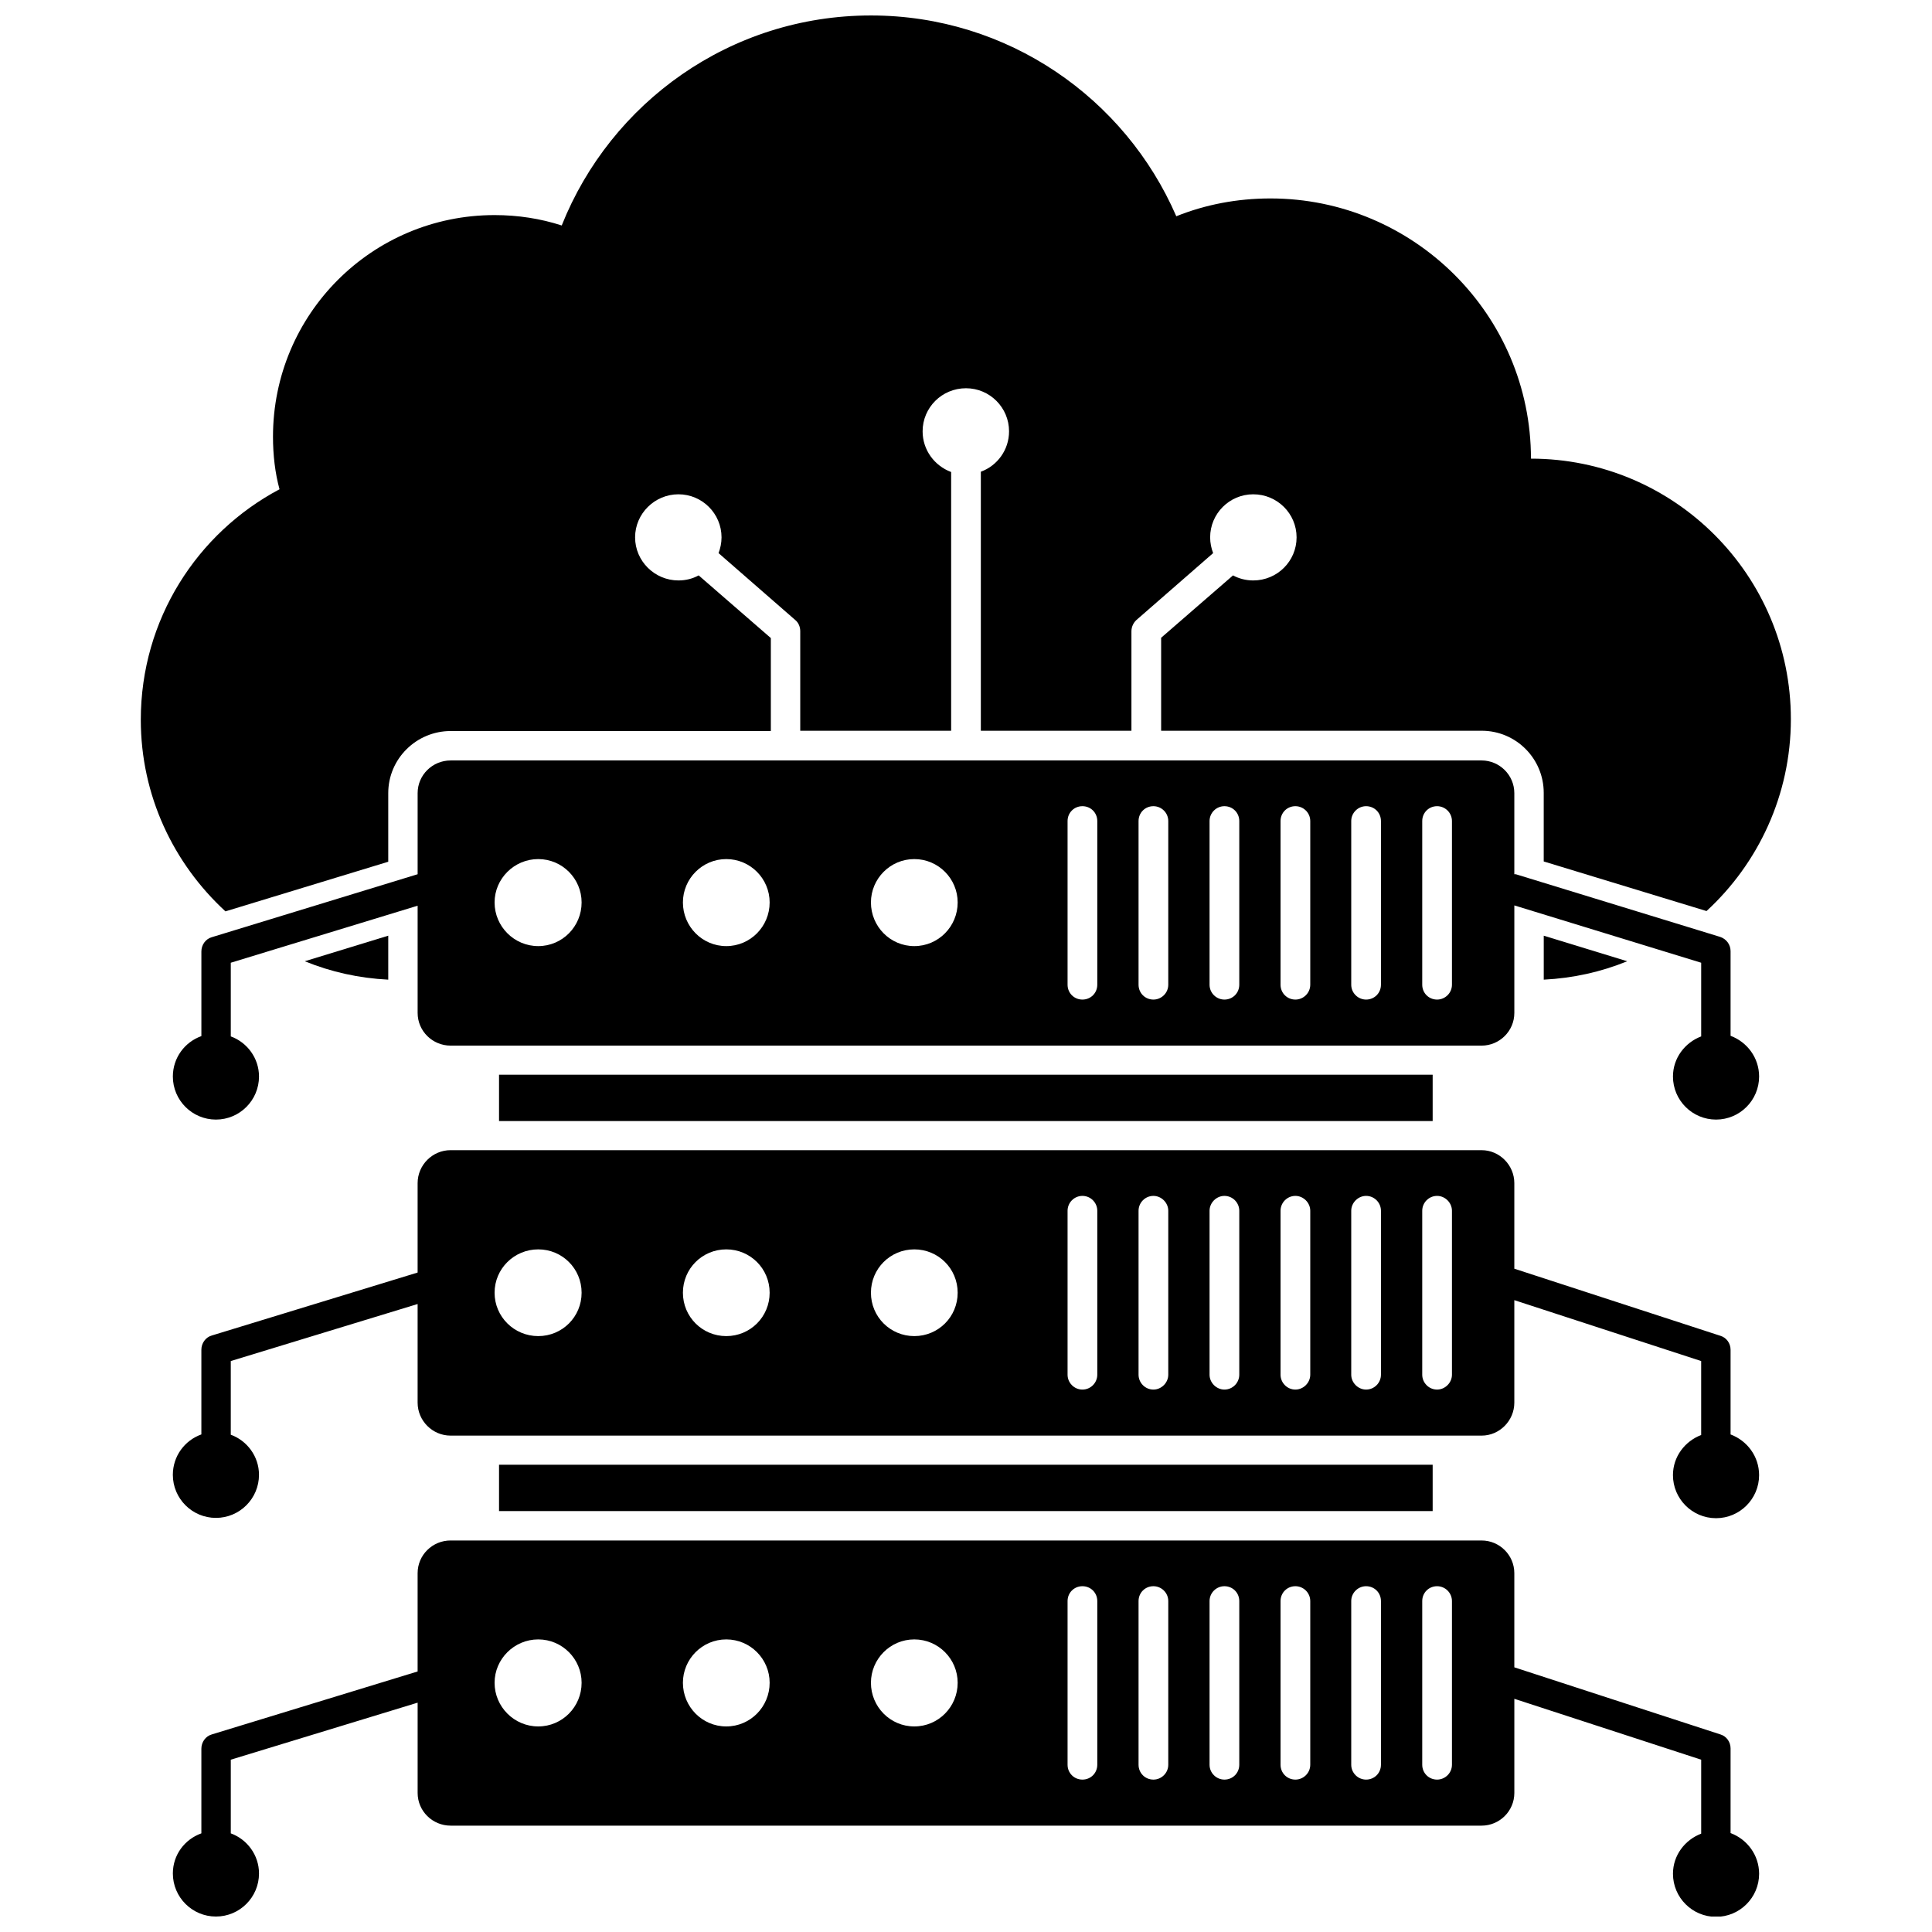
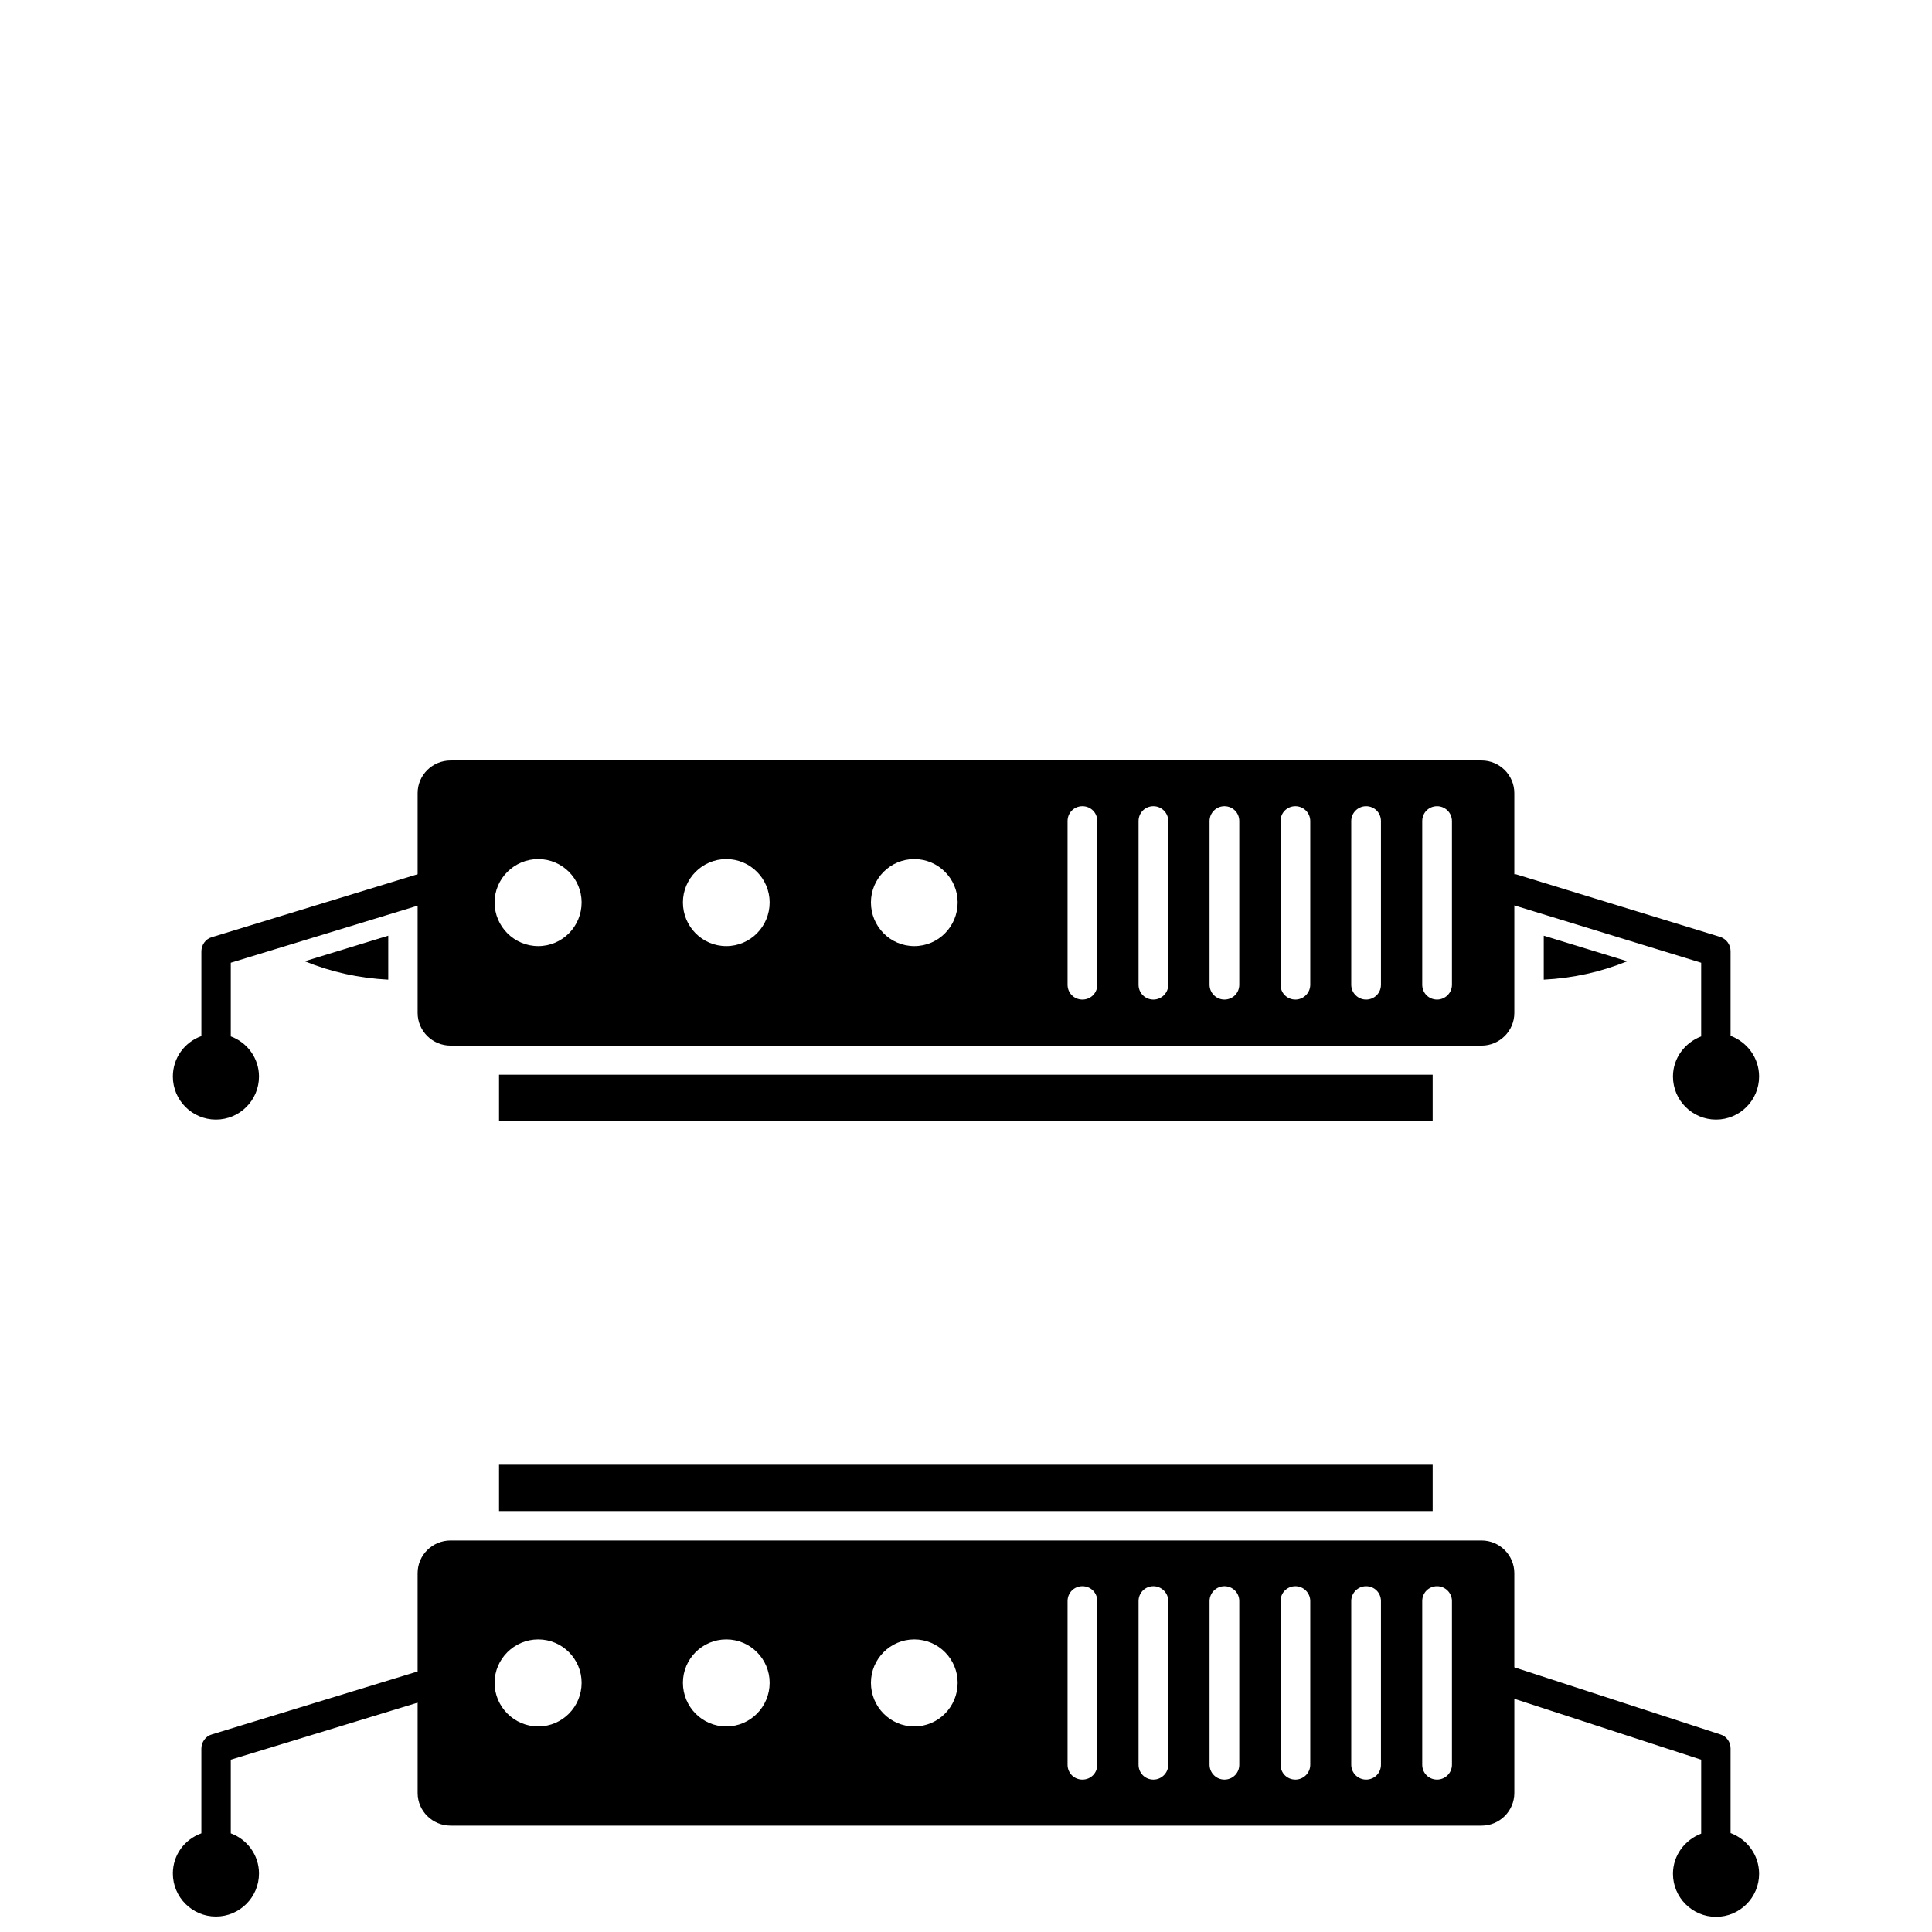
<svg xmlns="http://www.w3.org/2000/svg" width="800px" height="800px" version="1.1" viewBox="144 144 512 512">
  <defs>
    <clipPath id="b">
-       <path d="m181 148.09h438v237.91h-438z" />
-     </clipPath>
+       </clipPath>
    <clipPath id="a">
      <path d="m189 552h422v99.902h-422z" />
    </clipPath>
  </defs>
  <g clip-path="url(#b)">
    <path d="m246.89 372.37v-18.184c0-9.133 7.477-16.453 16.531-16.453h84.859v-24.641l-19.129-16.609c-1.574 0.867-3.387 1.34-5.352 1.34-6.297 0-11.492-5.117-11.492-11.414s5.195-11.414 11.492-11.414 11.414 5.117 11.414 11.414c0 1.496-0.316 2.914-0.789 4.172l20.309 17.711c0.867 0.707 1.34 1.812 1.34 2.992v26.371h39.988v-68.566c-4.41-1.652-7.559-5.824-7.559-10.785 0-6.297 5.117-11.414 11.492-11.414 6.297 0 11.414 5.117 11.414 11.414 0 4.961-3.148 9.133-7.477 10.707v68.645h39.91v-26.371c0-1.18 0.551-2.281 1.34-2.992l20.309-17.711c-0.473-1.258-0.789-2.676-0.789-4.172 0-6.297 5.117-11.414 11.414-11.414 6.375 0 11.492 5.117 11.492 11.414s-5.117 11.414-11.492 11.414c-1.891 0-3.777-0.473-5.352-1.34l-19.051 16.531v24.641h84.938c9.133 0 16.453 7.398 16.453 16.453v18.184l43.141 13.145c13.699-12.594 22.355-30.781 22.355-50.852 0-38.18-30.938-69.039-68.879-69.039 0-38.102-31.094-68.957-69.039-68.957-8.895 0-17.32 1.652-24.953 4.723-13.535-31.25-44.629-53.215-80.918-53.215-37.234 0-68.957 23.066-81.949 55.656-5.59-1.812-11.57-2.754-17.789-2.754-32.512 0-58.727 26.293-58.727 58.727 0 4.879 0.551 9.605 1.73 13.934-21.805 11.57-36.762 34.48-36.762 61.086 0 20.074 8.66 38.102 22.434 50.773z" />
  </g>
  <path d="m553.11 403.62c7.793-0.395 15.191-2.047 22.121-4.879l-22.121-6.769z" />
  <path d="m224.77 398.74c6.926 2.832 14.328 4.488 22.121 4.879v-11.652z" />
  <path d="m276.25 428.81h247.42v12.281h-247.42z" />
  <path d="m276.25 532.17h247.42v12.281h-247.42z" />
  <path d="m602.62 418.5v-22.434c0-1.73-1.102-3.227-2.754-3.777l-54.16-16.609h-0.395v-21.492c0-4.801-3.938-8.66-8.66-8.66h-88.637-0.156-47.625-0.156-0.156-47.547-0.156-0.156-88.648c-4.801 0-8.738 3.856-8.738 8.66v21.492l-54.555 16.688c-1.652 0.473-2.754 2.047-2.754 3.777v22.434c-4.41 1.574-7.559 5.746-7.559 10.707 0 6.297 5.117 11.414 11.414 11.414 6.297 0 11.414-5.117 11.414-11.414 0-4.879-3.148-9.055-7.477-10.629v-19.523l49.516-15.113v28.418c0 4.801 3.938 8.66 8.738 8.66h273.24c4.723 0 8.66-3.856 8.66-8.66v-28.496l49.516 15.191v19.523c-4.328 1.652-7.477 5.746-7.477 10.629 0 6.297 5.117 11.414 11.414 11.414s11.414-5.117 11.414-11.414c-0.004-4.957-3.152-9.129-7.559-10.785zm-315.98-23.773c-6.375 0-11.57-5.195-11.57-11.57 0-6.297 5.195-11.492 11.57-11.492s11.492 5.195 11.492 11.492c0 6.375-5.113 11.57-11.492 11.57zm49.832 0c-6.375 0-11.492-5.195-11.492-11.57 0-6.297 5.117-11.492 11.492-11.492s11.492 5.195 11.492 11.492c0 6.375-5.117 11.57-11.492 11.57zm49.828 0c-6.375 0-11.492-5.195-11.492-11.57 0-6.297 5.117-11.492 11.492-11.492s11.492 5.195 11.492 11.492c0 6.375-5.117 11.57-11.492 11.57zm48.492 10.234c0 2.203-1.73 3.938-3.938 3.938-2.203 0-3.938-1.73-3.938-3.938v-43.375c0-2.203 1.73-3.938 3.938-3.938 2.203 0 3.938 1.73 3.938 3.938zm18.812 0c0 2.203-1.812 3.938-3.938 3.938-2.203 0-3.938-1.73-3.938-3.938v-43.375c0-2.203 1.73-3.938 3.938-3.938 2.125 0 3.938 1.73 3.938 3.938zm18.816 0c0 2.203-1.73 3.938-3.938 3.938-2.125 0-3.938-1.73-3.938-3.938v-43.375c0-2.203 1.812-3.938 3.938-3.938 2.203 0 3.938 1.73 3.938 3.938zm18.812 0c0 2.203-1.812 3.938-3.938 3.938-2.203 0-3.938-1.73-3.938-3.938v-43.375c0-2.203 1.73-3.938 3.938-3.938 2.125 0 3.938 1.73 3.938 3.938zm18.734 0c0 2.203-1.73 3.938-3.938 3.938-2.125 0-3.938-1.73-3.938-3.938v-43.375c0-2.203 1.812-3.938 3.938-3.938 2.203 0 3.938 1.73 3.938 3.938zm18.816 0c0 2.203-1.812 3.938-3.938 3.938-2.203 0-3.938-1.73-3.938-3.938v-43.375c0-2.203 1.73-3.938 3.938-3.938 2.125 0 3.938 1.73 3.938 3.938z" />
-   <path d="m602.62 524.14v-22.434c0-1.73-1.102-3.227-2.676-3.699l-54.633-17.789v-22.672c0-4.801-3.938-8.738-8.66-8.738l-273.24-0.004c-4.801 0-8.738 3.938-8.738 8.738v23.695l-54.555 16.688c-1.652 0.473-2.754 2.047-2.754 3.777v22.434c-4.41 1.574-7.559 5.746-7.559 10.707 0 6.297 5.117 11.414 11.414 11.414 6.297 0 11.414-5.117 11.414-11.414 0-4.879-3.148-9.055-7.477-10.629v-19.523l49.516-15.113v26.137c0 4.801 3.938 8.738 8.738 8.738h273.24c4.723 0 8.66-3.938 8.66-8.738v-27.16l49.516 16.137v19.602c-4.328 1.652-7.477 5.746-7.477 10.629 0 6.297 5.117 11.414 11.414 11.414s11.414-5.117 11.414-11.414c-0.004-4.957-3.152-9.129-7.559-10.781zm-315.98-26.059c-6.375 0-11.57-5.117-11.57-11.492s5.195-11.492 11.57-11.492 11.492 5.117 11.492 11.492c0 6.379-5.113 11.492-11.492 11.492zm49.832 0c-6.375 0-11.492-5.117-11.492-11.492s5.117-11.492 11.492-11.492 11.492 5.117 11.492 11.492c0 6.379-5.117 11.492-11.492 11.492zm49.828 0c-6.375 0-11.492-5.117-11.492-11.492s5.117-11.492 11.492-11.492 11.492 5.117 11.492 11.492c0 6.379-5.117 11.492-11.492 11.492zm48.492 10.234c0 2.125-1.73 3.938-3.938 3.938-2.203 0-3.938-1.812-3.938-3.938v-43.453c0-2.125 1.73-3.938 3.938-3.938 2.203 0 3.938 1.812 3.938 3.938zm18.812 0c0 2.125-1.812 3.938-3.938 3.938-2.203 0-3.938-1.812-3.938-3.938v-43.453c0-2.125 1.73-3.938 3.938-3.938 2.125 0 3.938 1.812 3.938 3.938zm18.816 0c0 2.125-1.73 3.938-3.938 3.938-2.125 0-3.938-1.812-3.938-3.938v-43.453c0-2.125 1.812-3.938 3.938-3.938 2.203 0 3.938 1.812 3.938 3.938zm18.812 0c0 2.125-1.812 3.938-3.938 3.938-2.203 0-3.938-1.812-3.938-3.938v-43.453c0-2.125 1.73-3.938 3.938-3.938 2.125 0 3.938 1.812 3.938 3.938zm18.734 0c0 2.125-1.73 3.938-3.938 3.938-2.125 0-3.938-1.812-3.938-3.938v-43.453c0-2.125 1.812-3.938 3.938-3.938 2.203 0 3.938 1.812 3.938 3.938zm18.816 0c0 2.125-1.812 3.938-3.938 3.938-2.203 0-3.938-1.812-3.938-3.938v-43.453c0-2.125 1.73-3.938 3.938-3.938 2.125 0 3.938 1.812 3.938 3.938z" />
  <g clip-path="url(#a)">
    <path d="m602.62 629.78v-22.434c0-1.73-1.102-3.227-2.676-3.699l-54.633-17.789v-24.953c0-4.801-3.938-8.66-8.66-8.66l-273.24-0.004c-4.801 0-8.738 3.856-8.738 8.66v26.055l-54.555 16.688c-1.652 0.473-2.754 2.047-2.754 3.777v22.434c-4.406 1.582-7.555 5.676-7.555 10.633 0 6.297 5.117 11.414 11.414 11.414s11.414-5.117 11.414-11.414c0-4.879-3.148-9.055-7.477-10.629v-19.523l49.516-15.113v23.93c0 4.801 3.938 8.66 8.738 8.66h273.24c4.723 0 8.66-3.856 8.66-8.66v-24.953l49.516 16.137v19.602c-4.328 1.652-7.477 5.746-7.477 10.629 0 6.297 5.117 11.414 11.414 11.414 6.297 0 11.414-5.117 11.414-11.414-0.008-4.957-3.156-9.129-7.562-10.785zm-315.98-28.258c-6.375 0-11.57-5.195-11.57-11.57 0-6.297 5.195-11.492 11.57-11.492s11.492 5.195 11.492 11.492c0 6.375-5.113 11.57-11.492 11.57zm49.832 0c-6.375 0-11.492-5.195-11.492-11.57 0-6.297 5.117-11.492 11.492-11.492s11.492 5.195 11.492 11.492c0 6.375-5.117 11.57-11.492 11.57zm49.828 0c-6.375 0-11.492-5.195-11.492-11.57 0-6.297 5.117-11.492 11.492-11.492s11.492 5.195 11.492 11.492c0 6.375-5.117 11.57-11.492 11.57zm48.492 10.152c0 2.203-1.73 3.938-3.938 3.938-2.203 0-3.938-1.73-3.938-3.938v-43.375c0-2.203 1.73-3.938 3.938-3.938 2.203 0 3.938 1.73 3.938 3.938zm18.812 0c0 2.203-1.812 3.938-3.938 3.938-2.203 0-3.938-1.73-3.938-3.938v-43.375c0-2.203 1.73-3.938 3.938-3.938 2.125 0 3.938 1.73 3.938 3.938zm18.816 0c0 2.203-1.73 3.938-3.938 3.938-2.125 0-3.938-1.73-3.938-3.938v-43.375c0-2.203 1.812-3.938 3.938-3.938 2.203 0 3.938 1.73 3.938 3.938zm18.812 0c0 2.203-1.812 3.938-3.938 3.938-2.203 0-3.938-1.73-3.938-3.938v-43.375c0-2.203 1.73-3.938 3.938-3.938 2.125 0 3.938 1.73 3.938 3.938zm18.734 0c0 2.203-1.73 3.938-3.938 3.938-2.125 0-3.938-1.73-3.938-3.938v-43.375c0-2.203 1.812-3.938 3.938-3.938 2.203 0 3.938 1.73 3.938 3.938zm18.816 0c0 2.203-1.812 3.938-3.938 3.938-2.203 0-3.938-1.73-3.938-3.938v-43.375c0-2.203 1.73-3.938 3.938-3.938 2.125 0 3.938 1.73 3.938 3.938z" />
  </g>
</svg>